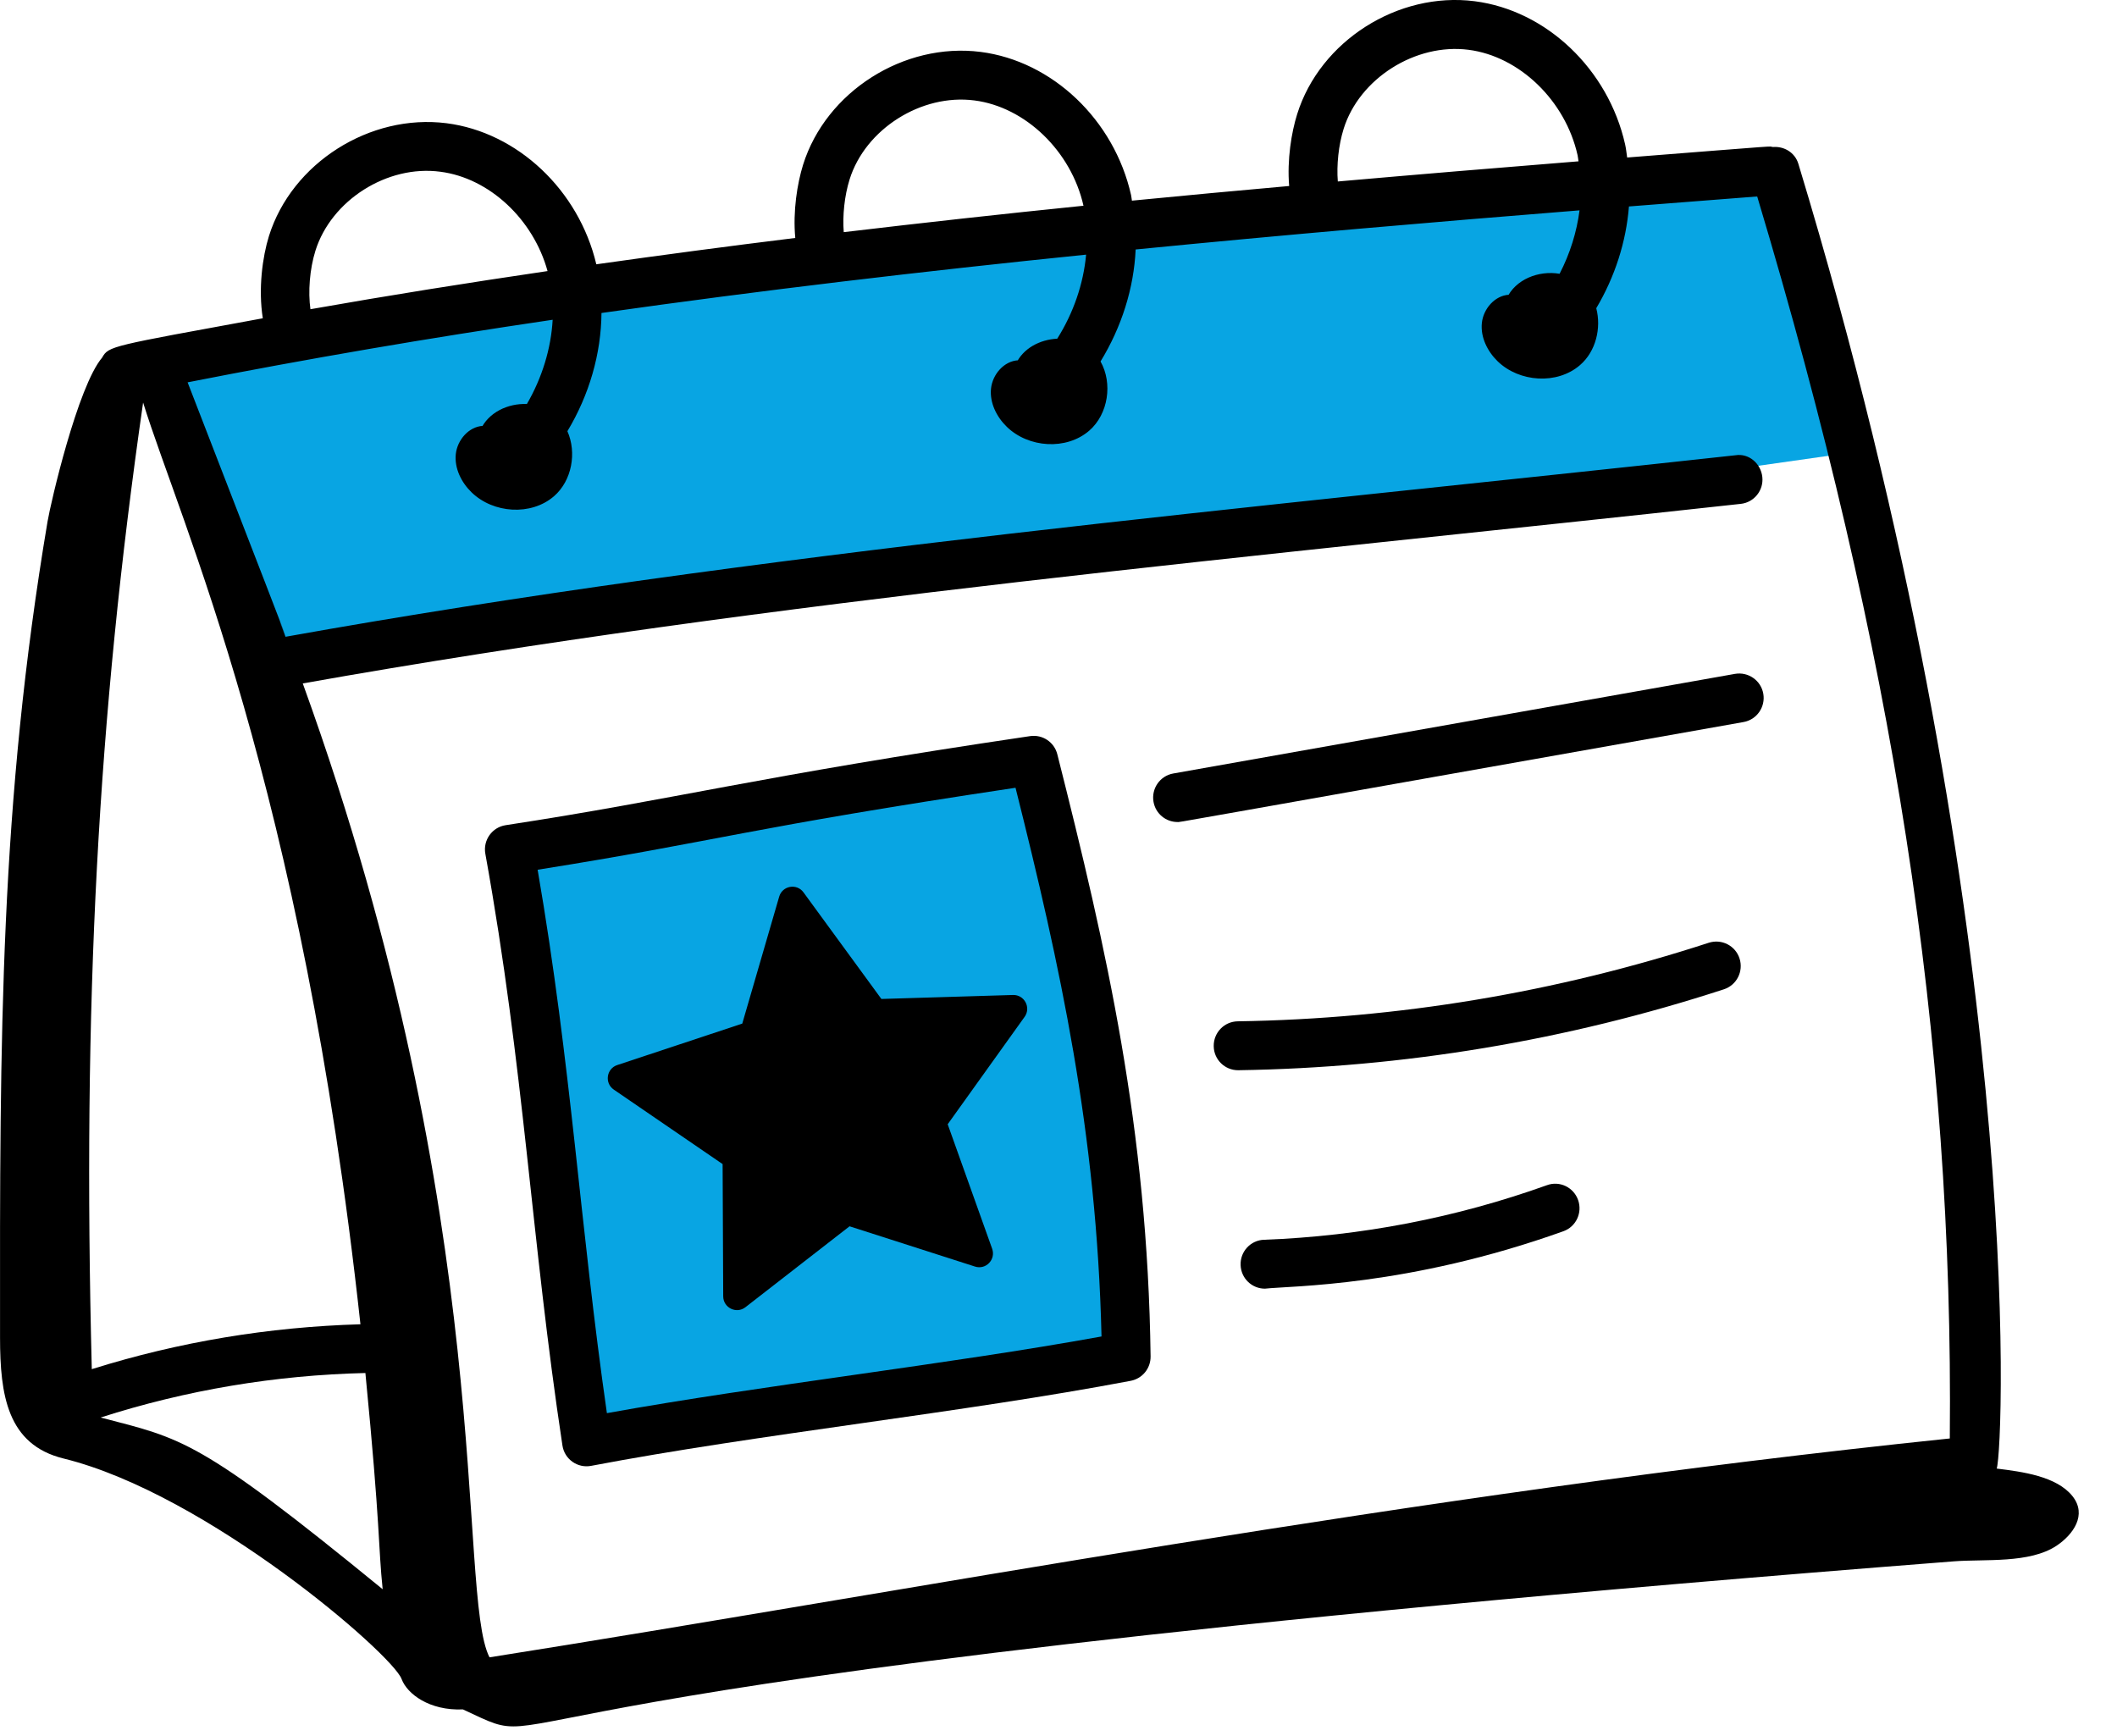
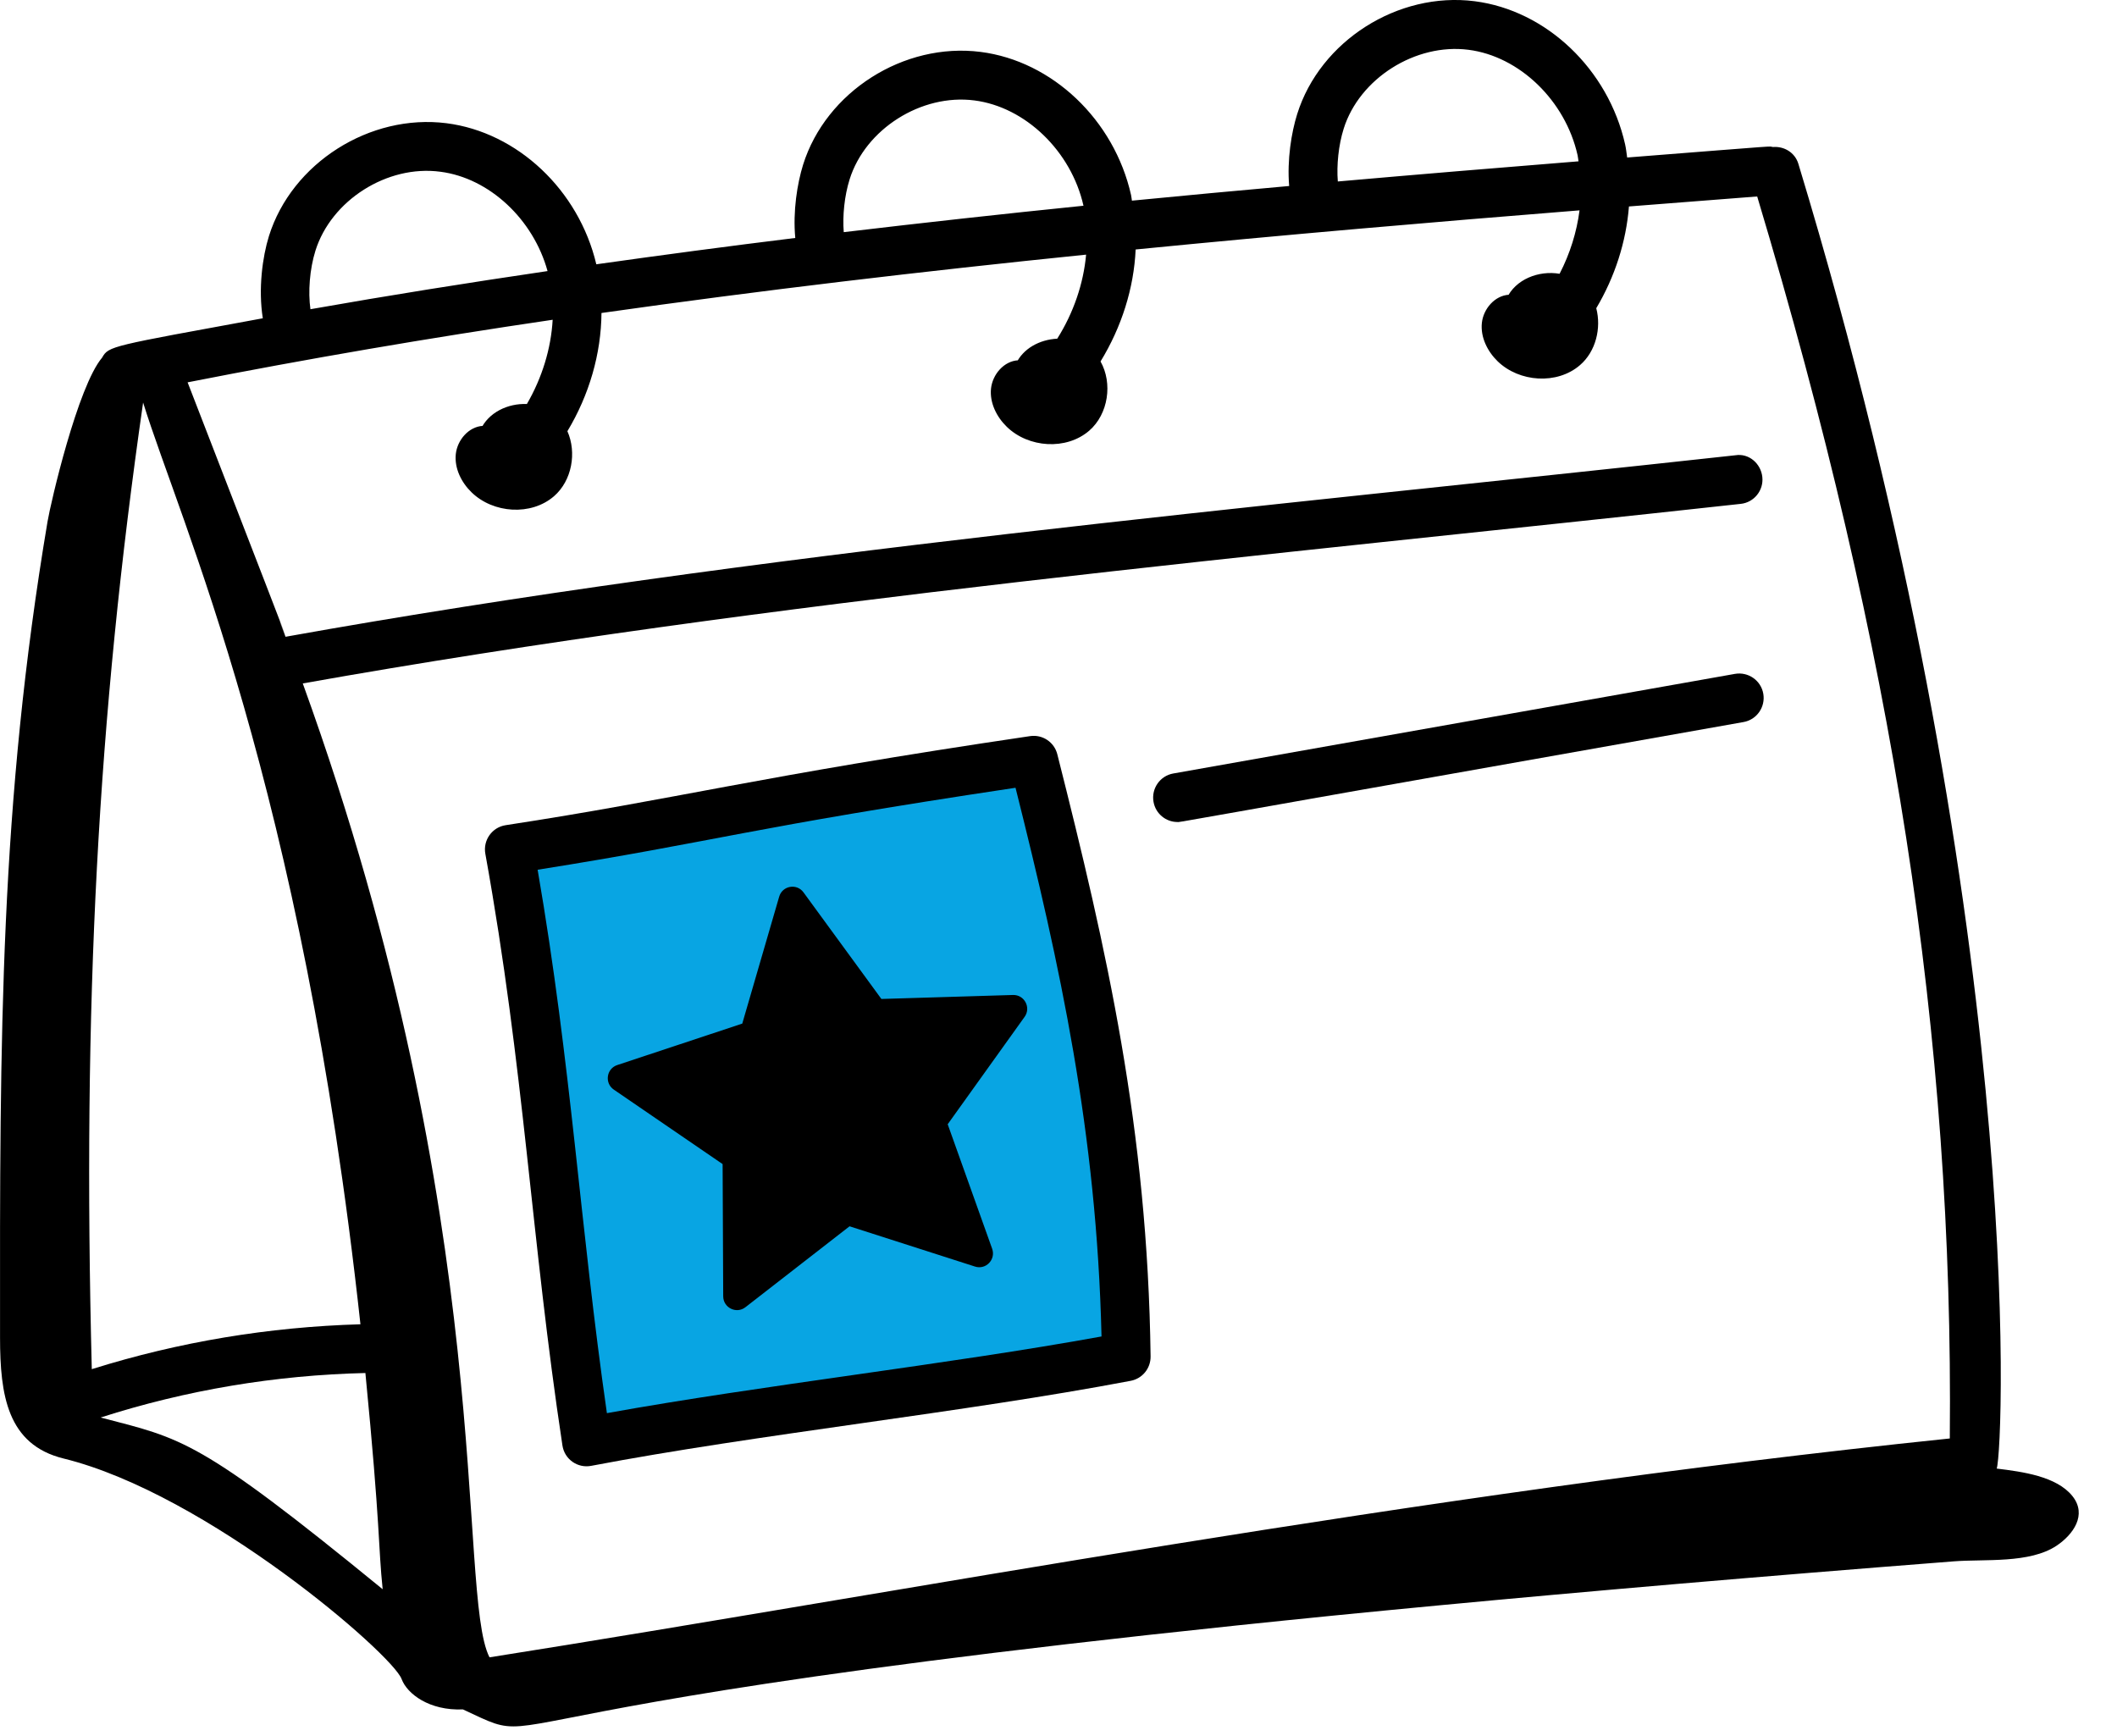
<svg xmlns="http://www.w3.org/2000/svg" width="50" height="41" viewBox="0 0 50 41" fill="none">
  <path d="M13.879 34.188L12.075 20.165L24.411 17.43L25.808 24.296L26.855 32.152L13.879 34.188Z" fill="#08A5E3" />
-   <path d="M6.396 15.997L43.692 10.693L42.093 4.295H37.799L15.488 6.484L3.786 8.588L4.375 10.693L6.396 15.997Z" fill="#08A5E3" />
  <path d="M24.331 17.385C17.823 18.347 16.023 18.865 11.942 19.489C11.622 19.538 11.405 19.843 11.463 20.164C12.386 25.27 12.54 29.232 13.284 34.14C13.334 34.468 13.645 34.68 13.96 34.62C17.865 33.876 22.764 33.361 26.707 32.611C26.982 32.558 27.179 32.316 27.175 32.035C27.105 26.657 26.136 22.413 24.972 17.814C24.9 17.528 24.625 17.343 24.331 17.385ZM14.334 33.375C13.696 28.941 13.5 25.194 12.698 20.541C16.964 19.864 17.61 19.561 23.985 18.605C25.037 22.799 25.901 26.733 26.016 31.564C22.376 32.226 18.014 32.711 14.334 33.375Z" fill="black" />
  <path d="M20.817 23.593L18.977 21.075C18.818 20.857 18.478 20.917 18.403 21.177L17.531 24.175L14.578 25.154C14.322 25.239 14.274 25.582 14.497 25.734L17.067 27.493L17.081 30.617C17.083 30.887 17.393 31.039 17.606 30.873L20.065 28.962L23.028 29.913C23.284 29.996 23.524 29.747 23.433 29.492L22.383 26.552L24.199 24.016C24.357 23.797 24.195 23.491 23.925 23.499L20.817 23.593Z" fill="black" />
  <path d="M40.979 15.915L27.71 18.268C27.398 18.323 27.189 18.623 27.244 18.937C27.293 19.217 27.536 19.414 27.81 19.414C27.904 19.414 27.035 19.558 41.179 17.053C41.492 16.998 41.701 16.697 41.646 16.384C41.591 16.069 41.291 15.862 40.979 15.915Z" fill="black" />
-   <path d="M40.36 22.265C36.76 23.438 33.016 24.063 29.232 24.121C28.914 24.126 28.661 24.389 28.666 24.708C28.67 25.024 28.927 25.276 29.241 25.276H29.249C33.148 25.217 37.006 24.574 40.715 23.365C41.018 23.267 41.183 22.94 41.085 22.637C40.987 22.333 40.664 22.169 40.36 22.265Z" fill="black" />
-   <path d="M36.537 27.991C34.385 28.762 32.137 29.195 29.854 29.28C29.537 29.291 29.289 29.559 29.301 29.878C29.312 30.191 29.567 30.435 29.875 30.435C30.484 30.366 33.255 30.393 36.924 29.079C37.223 28.973 37.379 28.642 37.272 28.341C37.166 28.041 36.837 27.881 36.537 27.991Z" fill="black" />
  <path d="M47.159 34.684C47.326 34.202 47.855 21.61 42.474 3.867C42.393 3.602 42.139 3.451 41.874 3.472C41.725 3.456 42.273 3.418 38.431 3.72C38.415 3.617 38.406 3.513 38.383 3.412C37.985 1.637 36.524 0.246 34.829 0.029C33.018 -0.203 31.177 0.968 30.637 2.695C30.501 3.13 30.396 3.772 30.448 4.393C29.21 4.504 27.973 4.617 26.734 4.739C26.726 4.696 26.724 4.651 26.714 4.607C26.316 2.833 24.855 1.442 23.16 1.226C21.346 0.995 19.507 2.166 18.967 3.892C18.83 4.333 18.724 4.989 18.783 5.62C17.207 5.814 15.641 6.022 14.084 6.242C13.67 4.491 12.223 3.124 10.545 2.91C8.737 2.681 6.892 3.849 6.352 5.575C6.199 6.067 6.097 6.823 6.207 7.517C2.614 8.177 2.569 8.169 2.412 8.446C1.835 9.127 1.197 11.874 1.123 12.317C-0.001 18.994 -0.006 24.433 0.001 31.598C0.002 32.945 0.172 34.119 1.5 34.446C4.888 35.278 9.271 39.072 9.485 39.654C9.615 40.004 10.139 40.406 10.934 40.372C13.624 41.626 8.656 39.796 46.147 36.875C46.881 36.818 47.936 36.931 48.574 36.505C48.964 36.244 49.3 35.778 48.949 35.336C48.572 34.863 47.758 34.758 47.159 34.684ZM31.735 3.041C32.107 1.852 33.433 1.015 34.684 1.176C35.888 1.33 36.972 2.377 37.26 3.666C37.271 3.713 37.273 3.762 37.282 3.81C35.394 3.961 33.498 4.119 31.597 4.286C31.566 3.9 31.613 3.431 31.735 3.041ZM20.066 4.238C20.436 3.049 21.761 2.209 23.014 2.372C24.218 2.526 25.301 3.572 25.59 4.859C23.696 5.051 21.809 5.26 19.928 5.483C19.897 5.096 19.944 4.627 20.066 4.238ZM7.45 5.921C7.822 4.733 9.142 3.888 10.4 4.056C11.558 4.204 12.597 5.181 12.932 6.402C11.045 6.68 9.176 6.977 7.332 7.303C7.274 6.894 7.313 6.359 7.45 5.921ZM3.38 9.507C4.266 12.363 7.123 18.518 8.513 31.276C6.349 31.339 4.23 31.69 2.168 32.336C1.947 23.725 2.308 16.954 3.38 9.507ZM2.377 33.478C4.407 32.827 6.506 32.477 8.63 32.427C8.99 36.117 8.931 36.508 9.038 37.534C4.676 33.967 4.313 33.984 2.377 33.478ZM11.561 39.142C10.781 37.609 11.798 28.983 7.151 16.141C18.256 14.163 29.955 13.125 41.114 11.9C41.429 11.866 41.658 11.581 41.623 11.264C41.588 10.945 41.304 10.701 40.989 10.752C29.66 11.993 17.895 13.039 6.744 15.039C6.097 13.345 8.137 18.598 4.431 9.03C7.246 8.476 10.123 7.983 13.053 7.552C13.015 8.232 12.803 8.924 12.444 9.542C11.996 9.523 11.533 9.74 11.348 10.153L11.407 10.058C11.072 10.075 10.8 10.391 10.765 10.726C10.731 11.061 10.896 11.394 11.138 11.628C11.65 12.126 12.544 12.187 13.084 11.72C13.509 11.352 13.625 10.688 13.401 10.184C13.918 9.325 14.198 8.353 14.206 7.392C17.973 6.857 21.803 6.406 25.652 6.014C25.59 6.7 25.354 7.39 24.97 7.999C24.561 8.019 24.158 8.227 23.989 8.605L24.048 8.509C23.713 8.526 23.441 8.842 23.406 9.178C23.372 9.513 23.538 9.846 23.779 10.08C24.291 10.578 25.184 10.639 25.725 10.172C26.179 9.779 26.282 9.049 25.993 8.537C26.49 7.724 26.781 6.807 26.822 5.892C30.323 5.547 33.83 5.245 37.306 4.968C37.24 5.48 37.081 5.991 36.835 6.466C36.343 6.382 35.789 6.595 35.581 7.056L35.641 6.961C35.306 6.978 35.033 7.294 34.999 7.629C34.965 7.964 35.13 8.297 35.371 8.532C35.883 9.029 36.777 9.09 37.317 8.623C37.691 8.301 37.824 7.75 37.701 7.279C38.143 6.536 38.407 5.708 38.473 4.876C39.485 4.797 40.498 4.717 41.502 4.64C44.729 15.396 46.142 24.49 46.051 33.973C33.306 35.294 21.256 37.612 11.561 39.142Z" fill="black" />
</svg>